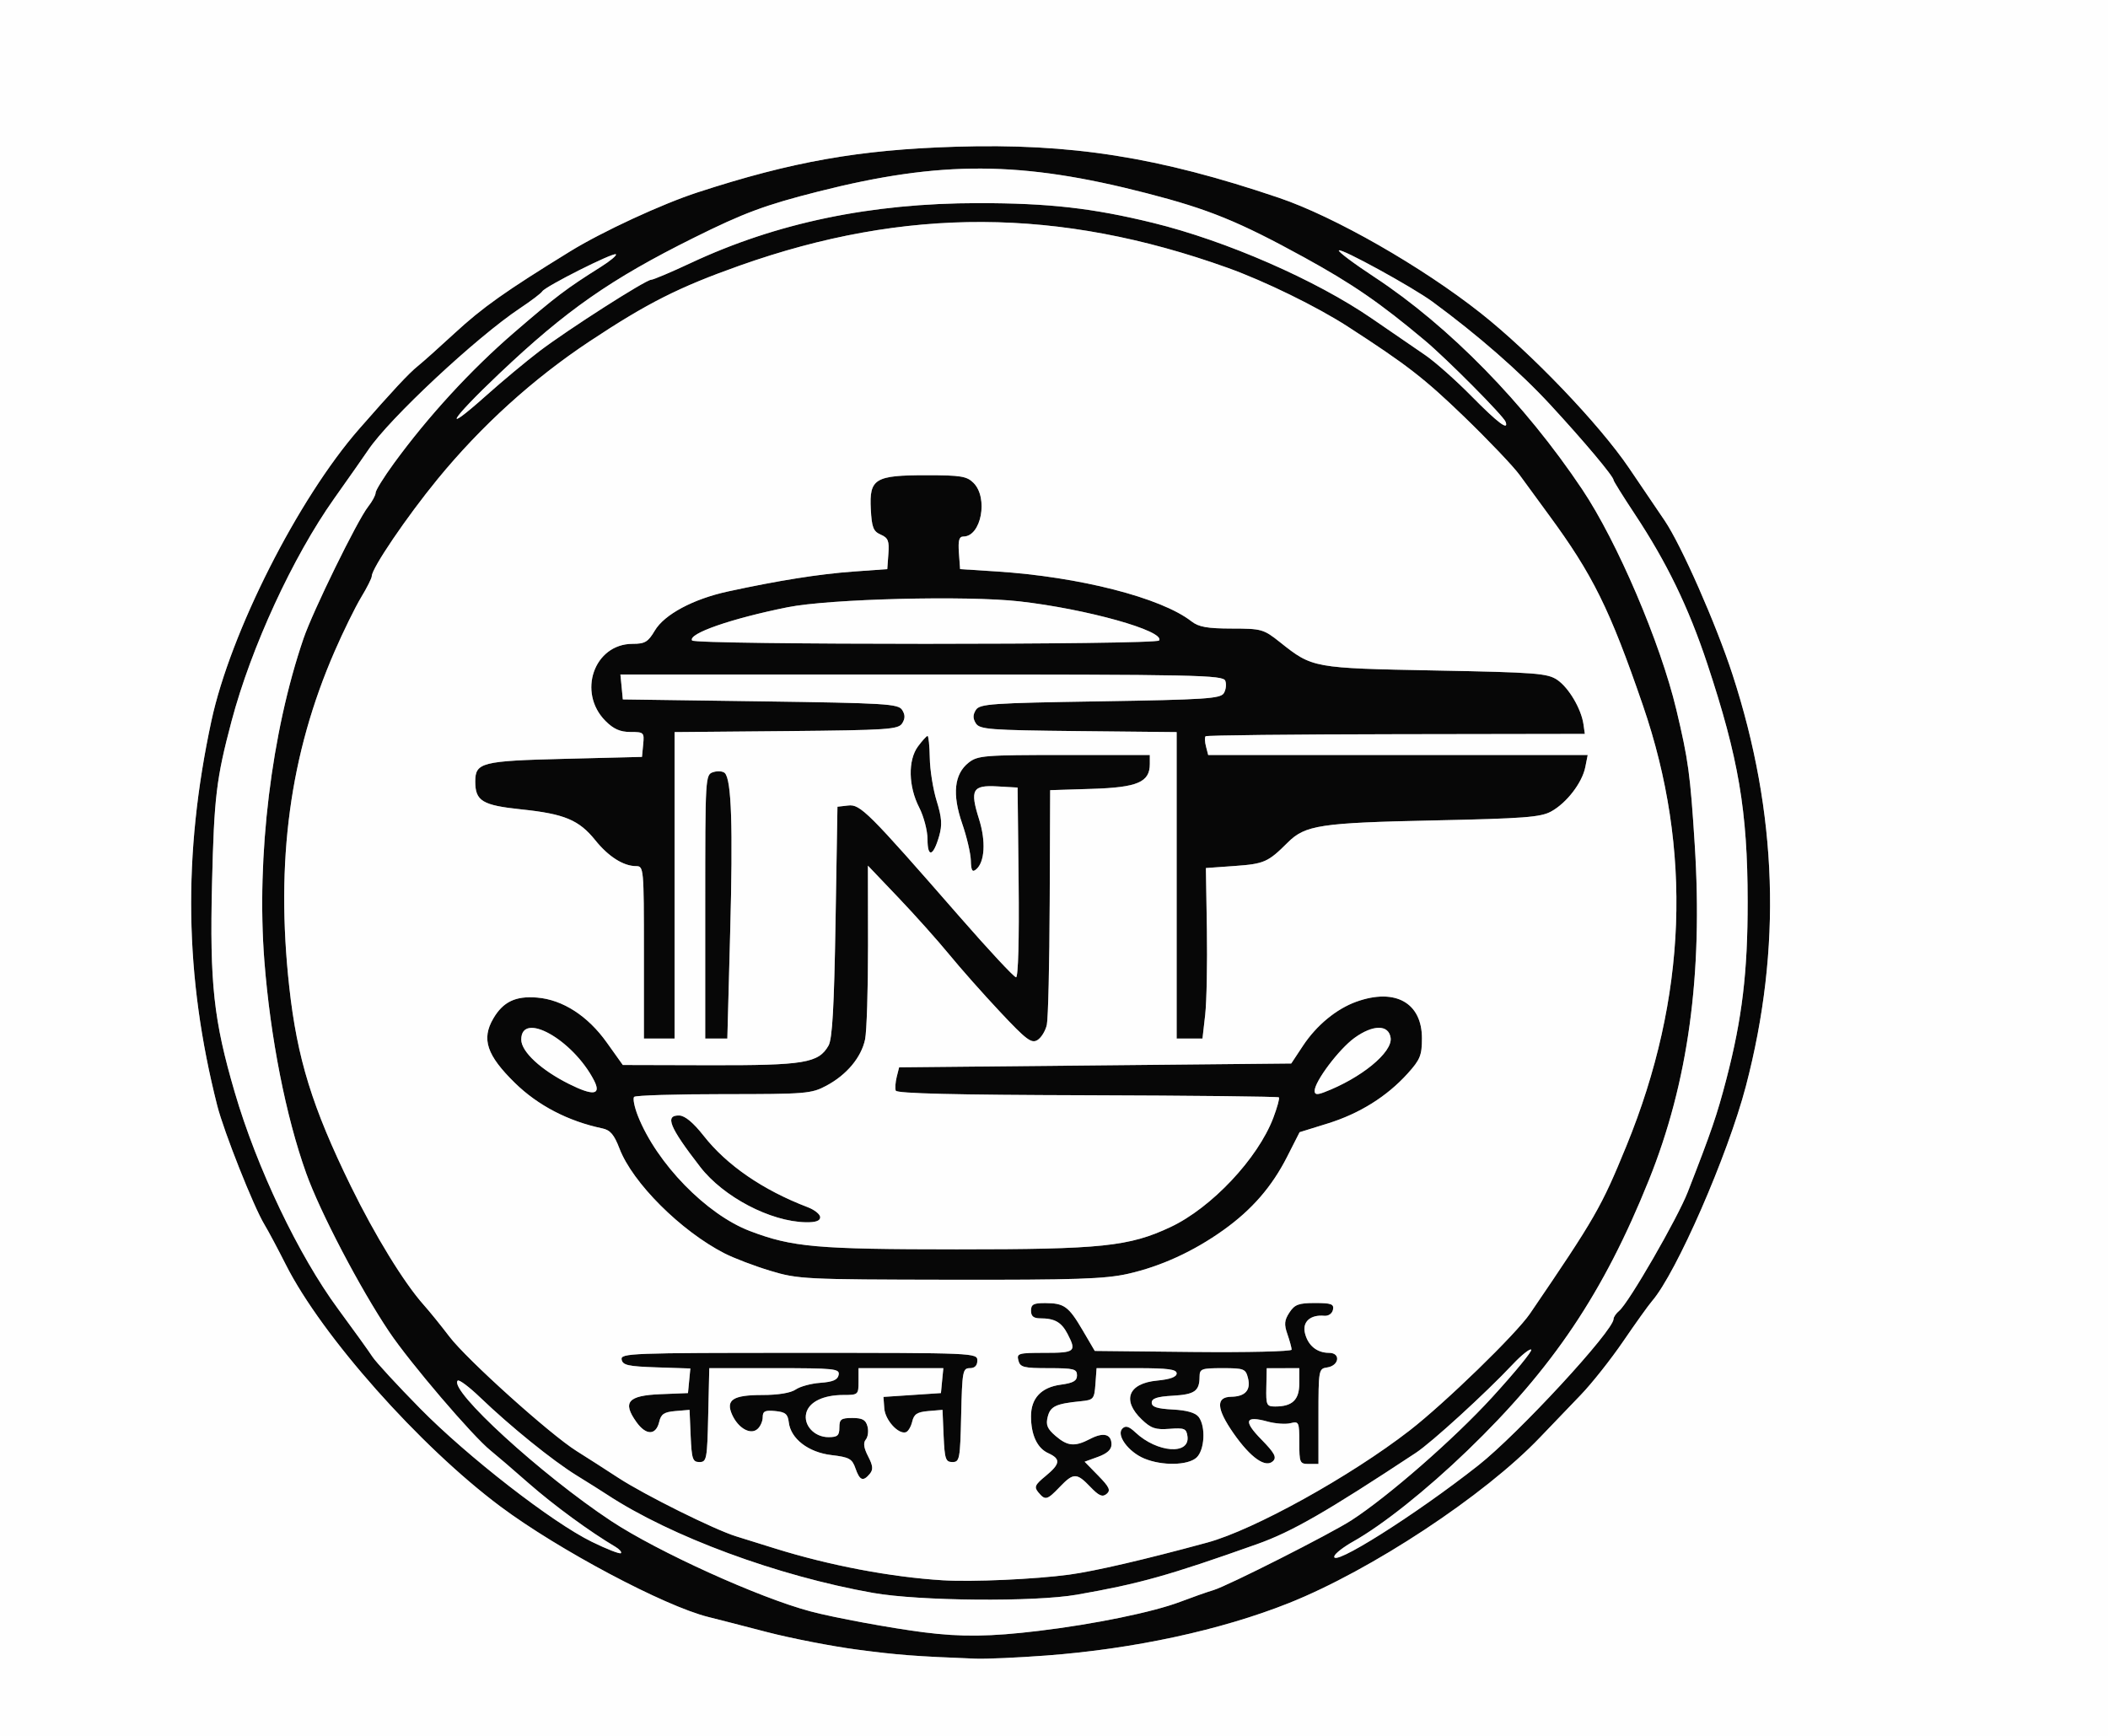
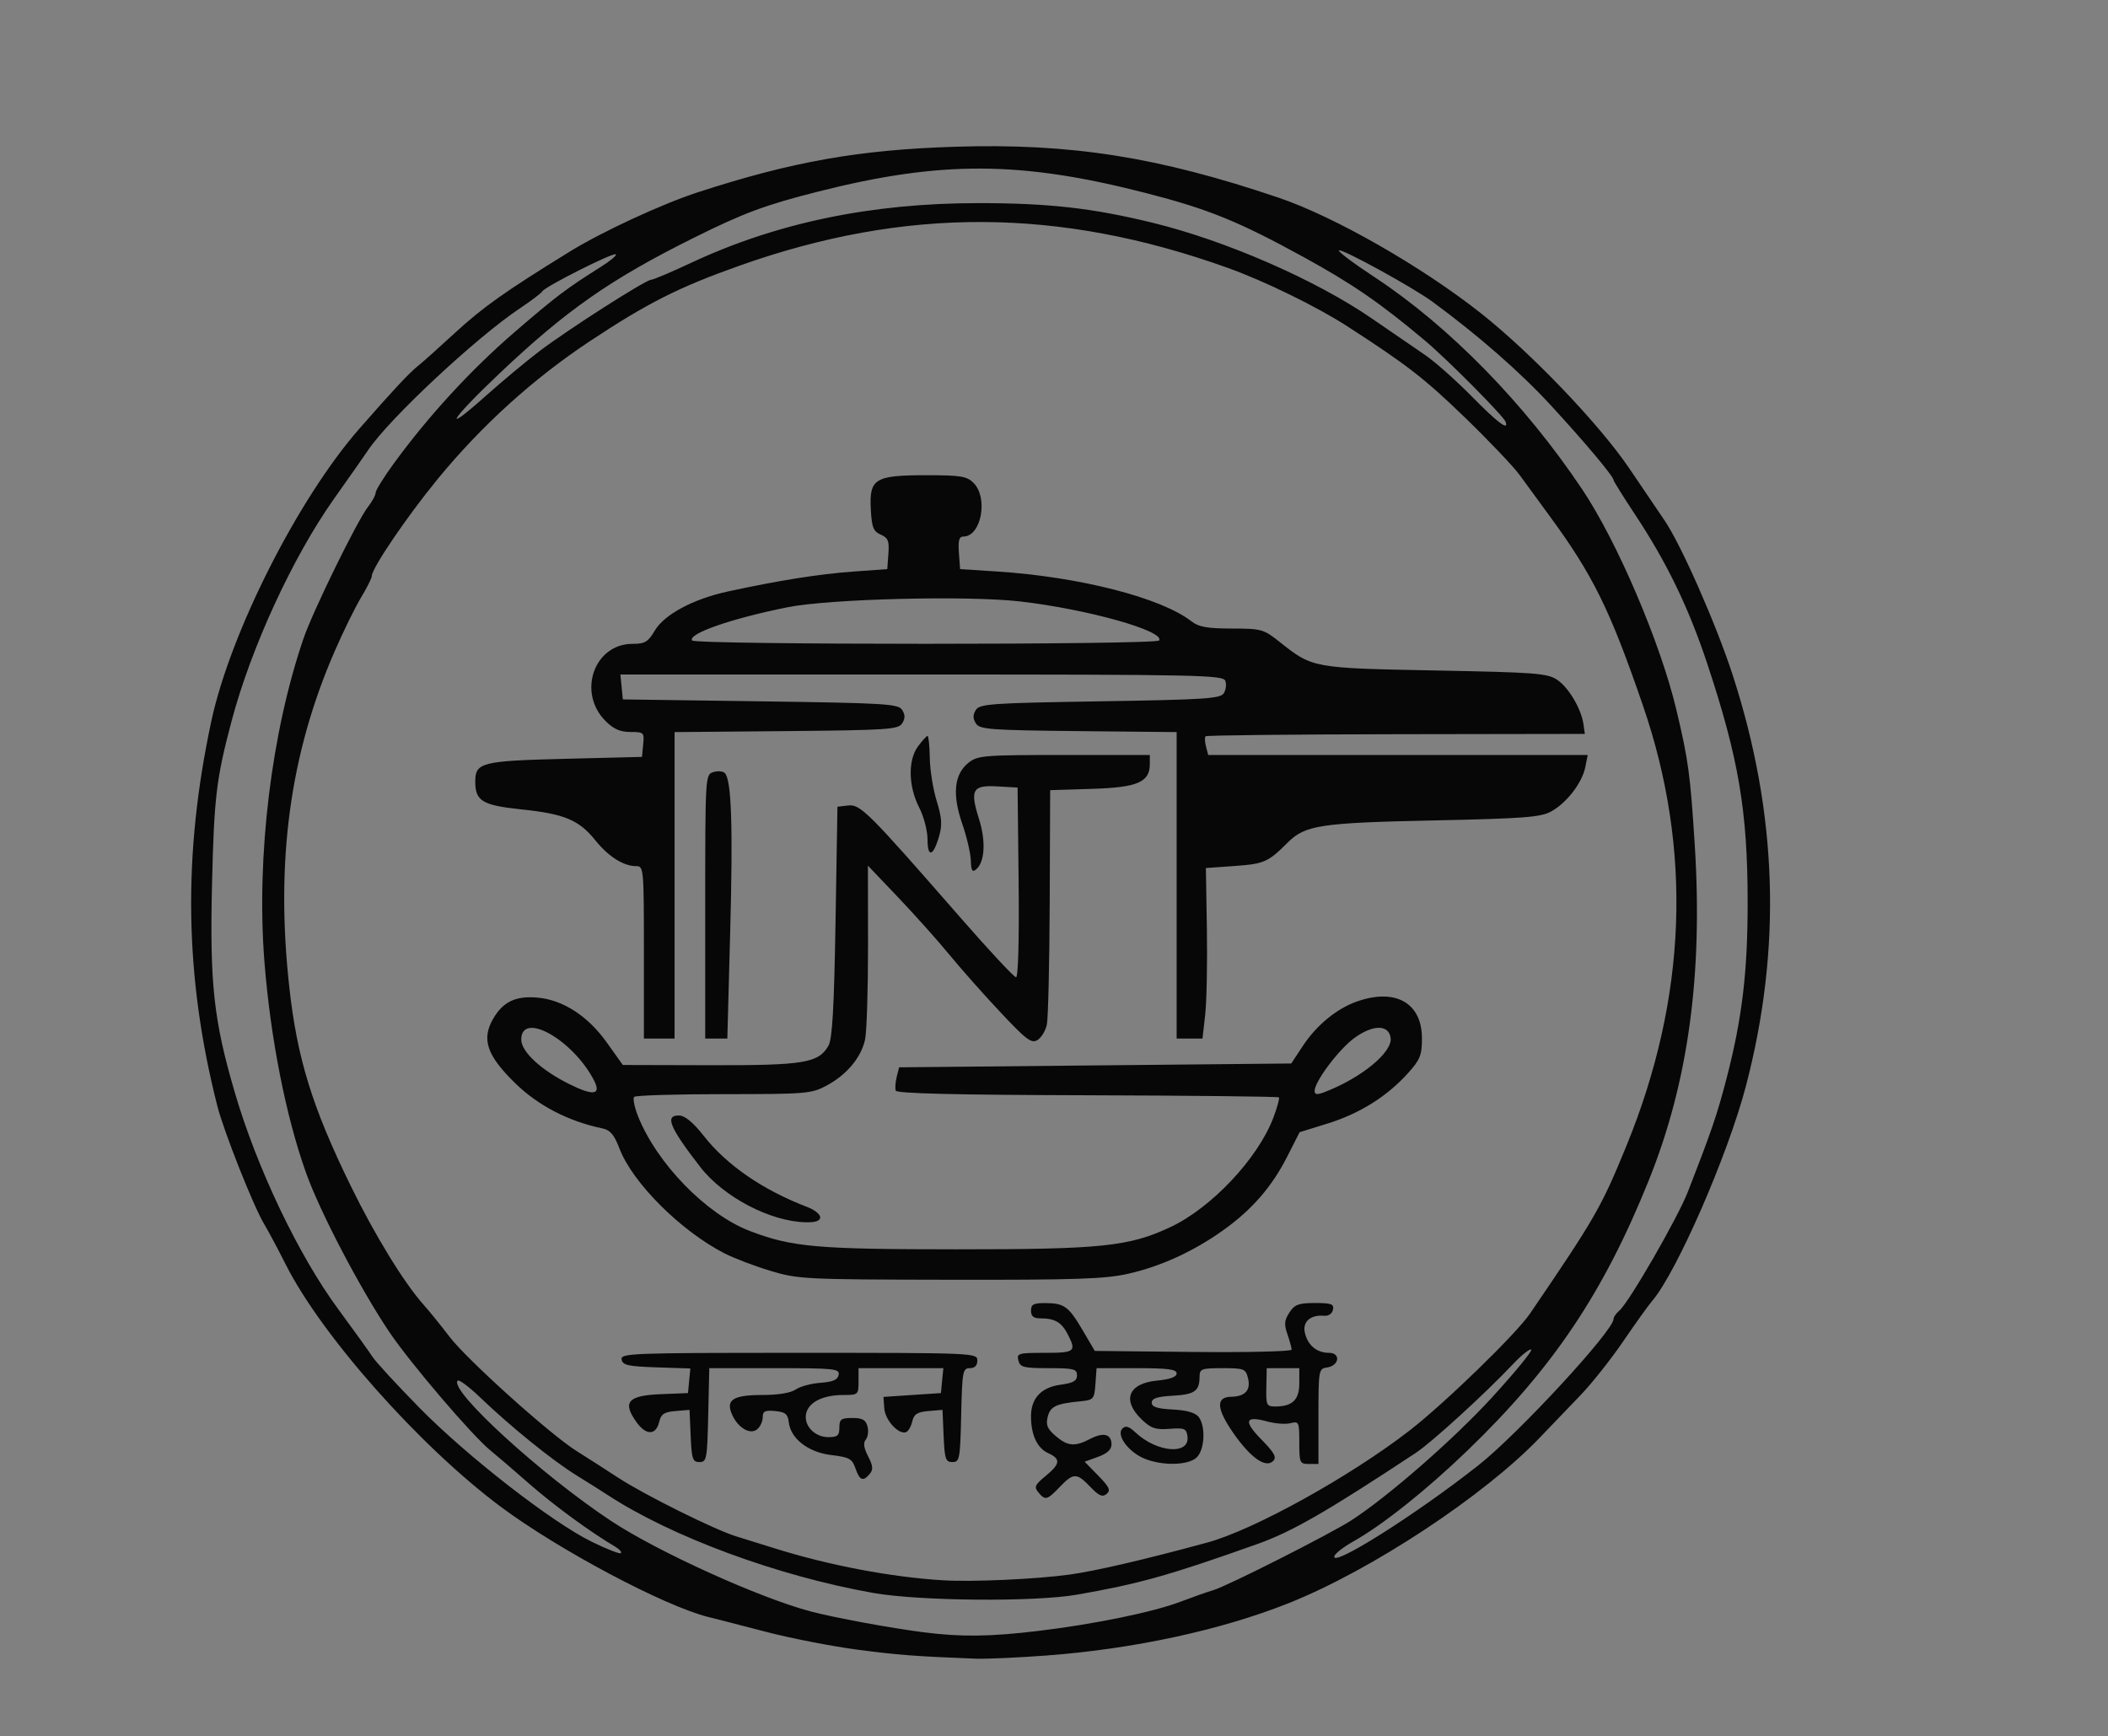
<svg xmlns="http://www.w3.org/2000/svg" width="550" height="453" viewBox="0 0 550 453">
  <rect x="0" y="0" width="550" height="453" fill="#808080" stroke="none" />
  <g>
    <path d="M 273.00 431.98 C265.58,432.54 257.25,432.91 254.50,432.80 C238.77,432.19 234.40,431.86 223.56,430.43 C216.99,429.56 206.42,427.50 200.06,425.85 C193.70,424.19 186.84,422.43 184.82,421.93 C173.38,419.10 145.66,404.37 130.58,393.11 C109.48,377.35 83.97,348.60 74.58,330.00 C72.50,325.88 69.98,321.15 68.98,319.50 C66.19,314.91 58.39,295.24 56.68,288.50 C48.13,254.80 47.65,222.99 55.15,188.12 C60.12,165.00 77.76,130.15 93.71,111.92 C102.47,101.91 106.64,97.43 109.00,95.53 C110.38,94.42 114.67,90.58 118.55,87.00 C125.96,80.17 131.72,76.09 148.74,65.60 C157.10,60.45 172.67,53.24 182.00,50.20 C206.62,42.17 224.12,39.07 249.21,38.29 C279.39,37.34 302.29,40.96 333.71,51.62 C348.21,56.54 370.96,69.55 386.35,81.71 C399.51,92.12 417.20,110.59 425.03,122.12 C428.53,127.28 432.73,133.47 434.35,135.87 C438.70,142.31 447.74,162.84 452.03,176.00 C463.82,212.23 464.96,247.40 455.51,283.46 C450.79,301.46 437.39,332.14 431.03,339.50 C430.08,340.60 426.70,345.33 423.51,350.00 C420.32,354.67 415.33,360.98 412.42,364.00 C409.50,367.02 404.73,372.00 401.81,375.06 C387.32,390.25 357.79,409.73 336.25,418.31 C318.55,425.36 295.83,430.27 273.00,431.98 ZM 246.00 412.35 C253.62,412.82 270.02,412.08 279.00,410.87 C285.68,409.96 298.71,406.94 315.00,402.50 C327.15,399.20 352.30,385.26 367.80,373.25 C376.98,366.13 395.55,348.10 399.18,342.78 C416.25,317.72 417.79,315.03 424.35,299.00 C440.16,260.35 441.61,221.74 428.65,184.06 C420.02,158.95 415.58,149.96 404.06,134.30 C401.55,130.88 398.15,126.23 396.50,123.96 C394.85,121.69 388.34,114.86 382.04,108.77 C371.60,98.70 367.10,95.21 351.61,85.19 C343.61,80.02 329.97,73.35 320.32,69.89 C276.35,54.13 236.27,53.95 192.95,69.32 C177.08,74.95 168.89,79.09 153.82,89.08 C139.12,98.83 125.62,111.06 114.19,125.00 C106.08,134.90 97.00,148.28 97.00,150.34 C97.00,150.86 95.75,153.35 94.21,155.89 C92.68,158.43 89.56,164.77 87.29,170.00 C75.63,196.80 71.86,224.70 75.47,257.50 C77.53,276.19 81.46,288.90 91.54,309.50 C97.85,322.40 105.42,334.74 110.56,340.50 C112.04,342.15 115.05,345.87 117.25,348.76 C121.83,354.77 143.50,374.27 150.42,378.61 C152.96,380.20 157.87,383.35 161.33,385.61 C168.13,390.05 186.34,399.10 192.00,400.86 C193.93,401.45 198.50,402.88 202.17,404.03 C216.42,408.48 232.45,411.52 246.00,412.35 ZM 176.00 191.03 L 176.00 271.00 L 168.00 271.00 L 168.00 248.50 C168.00,226.48 167.96,226.00 165.95,226.00 C162.67,226.00 158.74,223.51 155.32,219.25 C151.07,213.96 147.28,212.37 136.06,211.20 C125.84,210.13 124.00,209.02 124.00,203.93 C124.00,198.96 125.65,198.54 147.40,198.00 L 167.50 197.50 L 167.81 194.25 C168.12,191.12 167.99,191.00 164.49,191.00 C161.82,191.00 160.09,190.24 158.00,188.15 C150.56,180.71 155.00,168.00 165.04,168.00 C168.27,168.00 169.09,167.51 170.84,164.55 C173.33,160.33 180.90,156.28 189.99,154.32 C203.12,151.47 213.71,149.79 222.50,149.15 L 231.50 148.50 L 231.79 144.50 C232.04,141.14 231.72,140.34 229.79,139.50 C227.85,138.65 227.45,137.63 227.20,132.84 C226.79,124.89 228.26,124.00 241.72,124.00 C250.67,124.00 252.26,124.26 254.00,126.00 C257.91,129.91 256.01,140.00 251.37,140.00 C250.24,140.00 249.96,141.02 250.19,144.25 L 250.50 148.50 L 260.00 149.11 C281.63,150.50 302.98,155.96 310.88,162.14 C312.76,163.60 315.00,164.00 321.38,164.01 C329.18,164.02 329.68,164.16 334.00,167.60 C342.44,174.31 342.57,174.34 374.50,174.95 C400.81,175.45 403.76,175.68 406.31,177.40 C409.32,179.45 412.57,184.96 413.15,189.01 L 413.50 191.50 L 364.26 191.58 C337.17,191.62 314.80,191.86 314.55,192.12 C314.29,192.38 314.34,193.58 314.66,194.79 L 315.23 197.00 L 414.25 197.00 L 413.62 200.17 C412.80,204.27 408.74,209.54 404.70,211.75 C401.96,213.25 397.57,213.58 374.00,214.08 C344.51,214.70 340.55,215.30 335.99,219.84 C330.86,224.96 329.85,225.41 322.21,225.96 L 314.63 226.50 L 314.89 242.53 C315.03,251.34 314.83,261.35 314.45,264.78 L 313.74 271.00 L 307.00 271.00 L 307.00 191.03 L 281.36 190.77 C258.20,190.53 255.61,190.33 254.61,188.75 C253.81,187.47 253.81,186.53 254.61,185.25 C255.61,183.66 258.62,183.45 287.00,183.00 C314.35,182.56 318.41,182.30 319.30,180.89 C319.86,180.00 320.04,178.54 319.69,177.64 C319.12,176.14 312.31,176.00 240.47,176.00 L 161.87 176.00 L 162.19 179.25 L 162.50 182.50 L 198.39 183.00 C231.16,183.46 234.38,183.65 235.39,185.25 C236.19,186.53 236.19,187.47 235.39,188.75 C234.38,190.34 231.64,190.52 205.14,190.77 ZM 294.30 332.38 C288.30,333.73 280.60,333.99 247.80,333.93 C209.98,333.87 208.22,333.78 201.00,331.60 C196.88,330.36 191.48,328.30 189.00,327.03 C177.60,321.17 165.04,308.63 161.63,299.70 C160.24,296.07 159.22,294.87 157.17,294.44 C148.26,292.57 140.35,288.46 134.34,282.57 C126.99,275.36 125.57,271.13 128.70,265.78 C131.26,261.39 134.52,259.83 140.14,260.30 C146.82,260.85 153.37,265.08 158.32,272.03 L 162.50 277.89 L 185.28 277.95 C209.86,278.00 213.57,277.39 216.17,272.83 C217.16,271.09 217.63,262.87 218.00,240.50 L 218.50 210.50 L 221.30 210.18 C224.47,209.81 226.48,211.82 250.42,239.25 C257.98,247.91 264.58,255.00 265.10,255.00 C265.66,255.00 265.93,245.14 265.77,230.25 L 265.50 205.50 L 260.24 205.20 C253.71,204.82 253.02,206.05 255.44,213.73 C257.27,219.52 256.95,224.97 254.67,226.86 C253.68,227.68 253.37,227.16 253.30,224.53 C253.25,222.66 252.23,218.33 251.04,214.89 C248.40,207.25 248.96,201.97 252.72,199.00 C255.10,197.13 256.77,197.00 277.63,197.00 L 300.00 197.00 L 300.00 199.35 C300.00,204.10 296.81,205.47 284.90,205.84 L 274.00 206.18 L 273.88 235.34 C273.82,251.38 273.48,265.80 273.13,267.39 C272.78,268.98 271.68,270.78 270.68,271.39 C269.12,272.35 267.76,271.32 260.90,264.00 C256.51,259.33 250.53,252.57 247.61,249.00 C244.68,245.43 238.73,238.76 234.37,234.19 L 226.45 225.88 L 226.48 246.69 C226.49,258.14 226.14,269.17 225.71,271.22 C224.71,275.92 220.92,280.46 215.62,283.29 C211.72,285.38 210.29,285.50 188.83,285.50 C176.37,285.50 165.85,285.82 165.46,286.21 C165.07,286.60 165.52,288.85 166.45,291.21 C171.35,303.57 184.30,316.88 195.65,321.21 C206.69,325.42 213.06,325.98 249.66,325.99 C287.43,326.00 294.62,325.25 305.42,320.17 C316.10,315.14 328.18,302.30 332.21,291.70 C333.24,288.98 333.90,286.57 333.68,286.34 C333.45,286.12 310.95,285.87 283.67,285.79 C249.25,285.70 233.97,285.33 233.71,284.58 C233.50,283.98 233.62,282.38 233.96,281.00 L 234.59 278.50 L 285.74 278.00 L 336.90 277.50 L 339.98 272.84 C343.51,267.51 348.71,263.23 353.91,261.37 C364.03,257.75 371.00,261.65 371.00,270.92 C371.00,275.38 370.54,276.50 367.26,280.13 C361.85,286.12 354.70,290.59 346.37,293.17 L 339.08 295.43 L 335.85 301.79 C331.86,309.65 326.69,315.61 319.23,320.95 C311.42,326.53 302.90,330.44 294.30,332.38 ZM 154.42 402.31 C158.31,404.22 161.73,405.55 162.00,405.27 C162.27,404.99 161.64,404.26 160.59,403.63 C153.90,399.68 144.47,392.76 138.00,387.09 C133.88,383.46 129.37,379.60 128.00,378.50 C123.37,374.80 106.97,355.60 101.54,347.51 C93.93,336.17 83.52,316.29 79.89,306.14 C74.57,291.28 70.53,270.72 68.97,250.67 C66.87,223.47 70.80,191.12 79.20,166.58 C81.66,159.41 93.23,135.79 96.04,132.22 C97.12,130.85 98.00,129.22 98.00,128.59 C98.00,127.96 100.14,124.51 102.75,120.93 C111.73,108.61 122.87,96.48 134.17,86.74 C145.16,77.27 147.66,75.37 156.84,69.59 C159.23,68.08 160.96,66.63 160.69,66.36 C160.10,65.76 142.28,74.73 141.48,76.03 C141.17,76.54 138.57,78.51 135.71,80.41 C124.28,88.02 101.49,109.30 96.03,117.48 C95.19,118.74 91.20,124.43 87.16,130.13 C76.38,145.36 65.53,168.90 60.42,188.16 C56.44,203.16 55.86,207.98 55.32,230.61 C54.70,256.65 55.74,266.20 61.24,284.99 C67.02,304.76 77.89,327.55 88.21,341.55 C92.24,347.02 96.27,352.62 97.16,354.00 C98.05,355.38 103.65,361.45 109.60,367.50 C122.01,380.11 144.04,397.23 154.42,402.31 ZM 348.16 406.02 C347.06,409.31 369.26,395.33 385.71,382.36 C396.12,374.15 421.00,347.22 421.00,344.15 C421.00,343.65 421.66,342.70 422.47,342.02 C424.95,339.97 437.69,317.89 440.37,311.00 C446.56,295.12 448.00,290.91 450.45,281.50 C454.55,265.74 456.00,253.59 455.98,235.26 C455.96,211.57 453.63,197.87 445.44,173.17 C440.56,158.48 434.89,146.76 426.51,134.11 C423.48,129.53 421.00,125.55 421.00,125.28 C421.00,124.32 413.39,115.25 404.50,105.62 C396.56,97.02 385.58,87.42 373.76,78.74 C368.53,74.91 349.95,64.72 349.33,65.34 C349.04,65.62 353.24,68.77 358.66,72.33 C378.09,85.12 397.83,105.29 412.82,127.70 C421.94,141.31 433.21,167.69 437.37,185.15 C440.50,198.28 441.01,201.97 442.17,220.31 C444.33,254.31 440.50,282.38 430.18,308.00 C418.36,337.35 405.17,357.00 382.87,378.50 C372.14,388.84 360.69,397.96 353.00,402.27 C350.57,403.64 348.39,405.32 348.16,406.02 ZM 241.00 425.92 C250.82,427.17 258.33,427.08 271.00,425.55 C285.57,423.80 300.92,420.64 308.00,417.94 C311.02,416.79 314.90,415.42 316.61,414.91 C320.34,413.80 347.11,400.24 352.61,396.69 C362.20,390.48 379.33,375.51 389.27,364.65 C395.24,358.12 399.85,352.51 399.51,352.17 C399.17,351.83 396.99,353.57 394.67,356.03 C387.58,363.56 373.57,376.35 369.42,379.09 C346.05,394.52 337.09,399.68 328.00,402.91 C304.89,411.12 297.29,413.25 281.00,416.10 C269.95,418.04 239.85,417.78 227.77,415.64 C202.85,411.22 175.13,400.98 158.40,390.00 C157.15,389.17 153.57,386.92 150.46,385.00 C144.16,381.11 133.24,372.27 125.27,364.63 C122.40,361.87 119.76,359.90 119.42,360.25 C117.01,362.66 141.24,384.83 159.43,396.86 C171.59,404.90 198.10,416.93 211.50,420.47 C217.67,422.11 232.31,424.81 241.00,425.92 ZM 383.97 103.41 C390.80,110.34 393.71,112.53 392.83,110.07 C392.30,108.56 377.55,93.70 371.79,88.87 C360.09,79.05 352.90,74.10 340.29,67.17 C323.16,57.77 315.41,54.61 299.18,50.42 C266.43,41.97 245.54,41.87 213.50,49.98 C199.61,53.50 194.09,55.55 181.00,62.06 C159.34,72.83 147.71,80.95 130.25,97.51 C117.51,109.58 114.94,113.83 126.75,103.30 C131.01,99.49 137.30,94.26 140.71,91.66 C148.17,85.99 168.49,73.00 169.88,73.00 C170.43,73.00 175.07,71.04 180.19,68.64 C202.62,58.13 227.22,53.01 255.26,53.00 C273.65,53.00 285.05,54.29 300.83,58.15 C319.94,62.83 343.37,73.07 358.00,83.15 C363.07,86.64 369.31,90.92 371.86,92.66 C374.41,94.40 379.86,99.24 383.97,103.41 ZM 276.50 388.00 C273.19,391.46 272.72,391.57 270.91,389.40 C269.76,388.01 270.02,387.43 272.80,385.15 C276.67,381.96 276.81,380.69 273.48,379.17 C270.61,377.87 269.00,374.40 269.00,369.55 C269.00,364.84 271.68,361.99 276.76,361.31 C280.03,360.87 281.00,360.31 281.00,358.87 C281.00,357.21 280.16,357.00 273.62,357.00 C267.07,357.00 266.17,356.77 265.71,355.00 C265.22,353.13 265.68,353.00 272.59,353.00 C280.52,353.00 280.92,352.67 278.54,348.07 C276.95,345.01 275.19,344.00 271.42,344.00 C269.67,344.00 269.00,343.45 269.00,342.00 C269.00,340.35 269.66,340.00 272.75,340.02 C277.68,340.04 278.81,340.86 282.52,347.18 L 285.64 352.50 L 311.32 352.77 C325.44,352.91 337.00,352.64 337.00,352.17 C337.00,351.69 336.50,349.87 335.90,348.13 C335.00,345.56 335.10,344.50 336.42,342.48 C337.80,340.38 338.82,340.00 343.10,340.00 C347.38,340.00 348.09,340.27 347.79,341.75 C347.57,342.77 346.62,343.43 345.50,343.33 C341.90,343.00 339.76,344.91 340.47,347.83 C341.25,351.08 343.58,353.00 346.76,353.00 C349.89,353.00 349.42,356.37 346.24,356.82 C344.06,357.13 344.00,357.46 344.00,369.57 L 344.00 382.00 L 341.50 382.00 C339.13,382.00 339.00,381.71 339.00,376.39 C339.00,371.03 338.90,370.81 336.69,371.36 C335.42,371.68 332.71,371.48 330.68,370.92 C324.83,369.31 324.35,370.76 329.11,375.61 C332.53,379.10 333.15,380.25 332.17,381.23 C330.24,383.16 326.31,380.40 321.84,374.00 C317.36,367.57 317.17,364.52 321.24,364.46 C324.91,364.40 326.40,362.72 325.61,359.57 C325.00,357.17 324.57,357.00 318.98,357.00 C313.45,357.00 313.00,357.17 312.98,359.25 C312.96,362.98 311.71,363.87 305.98,364.19 C301.91,364.42 300.50,364.89 300.50,366.00 C300.50,367.12 301.91,367.57 306.00,367.79 C309.68,367.98 311.91,368.63 312.75,369.73 C314.64,372.23 314.31,378.41 312.17,380.35 C309.90,382.40 303.17,382.51 298.55,380.58 C294.38,378.84 291.17,374.43 292.84,372.76 C293.69,371.91 294.55,372.17 296.25,373.77 C301.92,379.09 310.52,379.72 309.82,374.76 C309.54,372.75 309.02,372.54 305.14,372.83 C301.49,373.11 300.31,372.71 297.89,370.39 C292.64,365.36 294.37,360.96 301.89,360.24 C305.32,359.91 307.00,359.29 307.00,358.37 C307.00,357.30 304.74,357.00 296.56,357.00 L 286.11 357.00 L 285.81 361.14 C285.52,365.07 285.32,365.30 282.00,365.63 C275.50,366.27 274.05,366.95 273.36,369.69 C272.83,371.81 273.24,372.81 275.40,374.67 C278.57,377.39 280.42,377.55 284.43,375.46 C287.91,373.64 290.00,374.19 290.00,376.90 C290.00,378.24 288.88,379.27 286.49,380.14 L 282.99 381.41 L 286.54 385.04 C289.46,388.03 289.85,388.88 288.72,389.82 C287.64,390.72 286.72,390.32 284.48,387.98 C280.92,384.26 280.08,384.27 276.50,388.00 ZM 226.94 384.57 C225.20,386.67 224.31,386.34 223.20,383.15 C222.33,380.64 221.59,380.23 216.94,379.68 C210.91,378.97 206.30,375.42 205.80,371.11 C205.55,368.97 204.91,368.44 202.25,368.19 C199.59,367.93 199.00,368.23 199.00,369.81 C199.00,370.88 198.36,372.29 197.58,372.93 C195.76,374.45 192.62,372.65 191.04,369.19 C189.26,365.28 191.21,364.00 198.90,364.00 C203.06,364.00 206.32,363.46 207.60,362.57 C208.73,361.78 211.64,360.99 214.07,360.82 C217.32,360.58 218.57,360.04 218.81,358.75 C219.12,357.14 217.79,357.00 202.10,357.00 L 185.06 357.00 L 184.78 369.25 C184.52,380.74 184.38,381.50 182.50,381.50 C180.72,381.50 180.47,380.73 180.20,374.69 L 179.91 367.88 L 176.24 368.19 C173.28,368.44 172.47,368.98 172.00,370.99 C171.16,374.57 168.56,374.60 166.04,371.05 C162.34,365.86 163.82,364.14 172.30,363.79 L 179.50 363.50 L 179.81 360.29 L 180.12 357.08 L 171.32 356.79 C163.87,356.54 162.47,356.23 162.19,354.75 C161.87,353.10 164.61,353.00 208.43,353.00 C254.33,353.00 255.00,353.03 255.00,355.00 C255.00,356.32 254.33,357.00 253.03,357.00 C251.19,357.00 251.04,357.83 250.78,369.25 C250.52,380.74 250.38,381.50 248.50,381.50 C246.72,381.50 246.47,380.73 246.20,374.69 L 245.91 367.88 L 242.24 368.19 C239.31,368.44 238.47,368.98 238.01,370.93 C237.70,372.26 236.96,373.51 236.37,373.71 C234.41,374.36 230.94,370.55 230.72,367.50 L 230.50 364.50 L 245.50 363.50 L 245.81 360.25 L 246.13 357.00 L 224.00 357.00 L 224.00 360.50 C224.00,363.91 223.90,364.00 220.05,364.00 C214.80,364.00 211.09,365.81 210.36,368.71 C209.57,371.86 212.47,375.00 216.15,375.00 C218.52,375.00 219.00,374.58 219.00,372.50 C219.00,370.33 219.44,370.00 222.38,370.00 C225.03,370.00 225.89,370.48 226.34,372.20 C226.66,373.41 226.46,374.95 225.90,375.63 C225.18,376.48 225.37,377.81 226.50,380.00 C227.77,382.45 227.87,383.46 226.94,384.57 ZM 180.57 167.12 C181.29,168.28 301.71,168.28 302.43,167.12 C303.96,164.63 283.48,158.90 266.00,156.92 C252.19,155.36 216.42,156.26 205.50,158.45 C190.78,161.41 179.47,165.34 180.57,167.12 ZM 190.51 243.32 L 189.77 271.00 L 184.00 271.00 L 184.00 236.57 C184.00,202.46 184.02,202.13 186.10,201.47 C187.26,201.10 188.62,201.22 189.12,201.72 C190.85,203.45 191.26,215.62 190.51,243.32 ZM 214.00 317.62 C214.00,318.56 212.80,318.98 210.25,318.93 C201.02,318.76 188.77,312.34 182.70,304.50 C174.63,294.07 173.36,290.95 177.25,291.07 C178.72,291.12 180.90,292.94 183.56,296.32 C189.60,304.04 199.05,310.53 210.75,315.00 C212.54,315.68 214.00,316.86 214.00,317.62 ZM 148.50 282.86 C154.87,286.04 156.96,285.71 154.96,281.86 C149.43,271.22 136.00,263.72 136.00,271.27 C136.00,274.42 141.16,279.20 148.50,282.86 ZM 343.00 284.65 C343.00,285.62 343.63,285.71 345.47,285.01 C355.10,281.35 363.36,274.59 362.83,270.81 C362.33,267.30 358.24,267.32 353.39,270.83 C349.34,273.77 343.00,282.20 343.00,284.65 ZM 245.02 218.21 C243.49,223.50 242.00,223.90 242.00,219.02 C242.00,216.76 241.02,213.03 239.83,210.71 C237.00,205.21 236.86,198.37 239.50,194.78 C240.60,193.29 241.73,192.05 242.00,192.03 C242.27,192.01 242.54,194.59 242.59,197.75 C242.64,200.91 243.45,205.98 244.39,209.00 C245.74,213.38 245.87,215.25 245.02,218.21 ZM 330.40 362.01 C330.30,366.65 330.47,367.00 332.71,367.00 C337.20,367.00 339.00,365.27 339.00,360.96 L 339.00 357.00 L 330.50 357.01 Z" fill="rgb(7,7,7)" />
-     <path d="M 0.00 226.50 L 0.00 0.00 L 275.00 0.00 L 550.00 0.00 L 550.00 226.50 L 550.00 453.00 L 275.00 453.00 L 0.00 453.00 L 0.00 226.50 ZM 273.00 431.98 C295.83,430.27 318.55,425.36 336.25,418.31 C357.79,409.73 387.32,390.25 401.81,375.06 C404.73,372.00 409.50,367.02 412.42,364.00 C415.33,360.98 420.32,354.67 423.51,350.00 C426.70,345.33 430.08,340.60 431.03,339.50 C437.39,332.14 450.79,301.46 455.51,283.46 C464.96,247.40 463.82,212.23 452.03,176.00 C447.74,162.84 438.70,142.31 434.35,135.87 C432.73,133.47 428.53,127.28 425.03,122.12 C417.20,110.59 399.51,92.12 386.35,81.71 C370.96,69.55 348.21,56.54 333.71,51.62 C302.29,40.96 279.39,37.34 249.21,38.29 C224.12,39.07 206.62,42.17 182.00,50.20 C172.67,53.24 157.10,60.45 148.74,65.60 C131.72,76.09 125.96,80.17 118.55,87.00 C114.67,90.58 110.38,94.42 109.00,95.53 C106.64,97.43 102.47,101.91 93.71,111.92 C77.76,130.15 60.12,165.00 55.15,188.12 C47.65,222.99 48.13,254.80 56.68,288.50 C58.39,295.24 66.19,314.91 68.98,319.50 C69.98,321.15 72.50,325.88 74.58,330.00 C83.97,348.60 109.48,377.35 130.58,393.11 C145.66,404.37 173.38,419.10 184.82,421.93 C186.84,422.43 193.70,424.19 200.06,425.85 C206.42,427.50 216.99,429.56 223.56,430.43 C234.40,431.86 238.77,432.19 254.50,432.80 C257.25,432.91 265.58,432.54 273.00,431.98 ZM 241.00 425.92 C232.31,424.81 217.67,422.11 211.50,420.47 C198.10,416.93 171.59,404.90 159.43,396.86 C141.24,384.83 117.01,362.66 119.42,360.25 C119.76,359.90 122.40,361.87 125.27,364.63 C133.24,372.27 144.16,381.11 150.46,385.00 C153.57,386.92 157.15,389.17 158.40,390.00 C175.13,400.98 202.85,411.22 227.77,415.64 C239.85,417.78 269.95,418.04 281.00,416.10 C297.29,413.25 304.89,411.12 328.00,402.91 C337.09,399.68 346.05,394.52 369.42,379.09 C373.57,376.35 387.58,363.56 394.67,356.03 C396.99,353.57 399.17,351.83 399.51,352.17 C399.85,352.51 395.24,358.12 389.27,364.65 C379.33,375.51 362.20,390.48 352.61,396.69 C347.11,400.24 320.34,413.80 316.61,414.91 C314.90,415.42 311.02,416.79 308.00,417.94 C300.92,420.64 285.57,423.80 271.00,425.55 C258.33,427.08 250.82,427.17 241.00,425.92 ZM 246.00 412.35 C232.45,411.52 216.42,408.48 202.17,404.03 C198.50,402.88 193.93,401.45 192.00,400.86 C186.34,399.10 168.13,390.05 161.33,385.61 C157.87,383.35 152.96,380.20 150.42,378.61 C143.50,374.27 121.83,354.77 117.25,348.76 C115.05,345.87 112.04,342.15 110.56,340.50 C105.42,334.74 97.85,322.40 91.54,309.50 C81.46,288.90 77.53,276.19 75.47,257.50 C71.86,224.70 75.63,196.80 87.29,170.00 C89.56,164.77 92.68,158.43 94.21,155.89 C95.75,153.35 97.00,150.86 97.00,150.34 C97.00,148.28 106.08,134.90 114.19,125.00 C125.62,111.06 139.12,98.83 153.82,89.08 C168.89,79.09 177.08,74.95 192.95,69.32 C236.27,53.95 276.35,54.13 320.32,69.89 C329.97,73.35 343.61,80.02 351.61,85.19 C367.10,95.21 371.60,98.70 382.04,108.77 C388.34,114.86 394.85,121.69 396.50,123.96 C398.15,126.23 401.55,130.88 404.06,134.30 C415.58,149.96 420.02,158.95 428.65,184.06 C441.61,221.74 440.16,260.35 424.35,299.00 C417.79,315.03 416.25,317.72 399.18,342.78 C395.55,348.10 376.98,366.13 367.80,373.25 C352.30,385.26 327.15,399.20 315.00,402.50 C298.71,406.94 285.68,409.96 279.00,410.87 C270.02,412.08 253.62,412.82 246.00,412.35 ZM 276.50 388.00 C280.08,384.27 280.92,384.26 284.48,387.98 C286.72,390.32 287.64,390.72 288.72,389.82 C289.85,388.88 289.46,388.03 286.54,385.04 L 282.99 381.41 L 286.49 380.14 C288.88,379.27 290.00,378.24 290.00,376.90 C290.00,374.19 287.91,373.64 284.43,375.46 C280.42,377.55 278.57,377.39 275.40,374.67 C273.24,372.81 272.83,371.81 273.36,369.69 C274.05,366.95 275.50,366.27 282.00,365.63 C285.32,365.30 285.52,365.07 285.81,361.14 L 286.11 357.00 L 296.56 357.00 C304.74,357.00 307.00,357.30 307.00,358.37 C307.00,359.29 305.32,359.91 301.89,360.24 C294.37,360.96 292.64,365.36 297.89,370.39 C300.31,372.71 301.49,373.11 305.14,372.83 C309.02,372.54 309.54,372.75 309.82,374.76 C310.52,379.72 301.92,379.09 296.25,373.77 C294.55,372.17 293.69,371.91 292.84,372.76 C291.17,374.43 294.38,378.84 298.55,380.58 C303.17,382.51 309.90,382.40 312.17,380.35 C314.31,378.41 314.64,372.23 312.75,369.73 C311.91,368.63 309.68,367.98 306.00,367.79 C301.91,367.57 300.50,367.12 300.50,366.00 C300.50,364.89 301.91,364.42 305.98,364.19 C311.71,363.87 312.96,362.98 312.98,359.25 C313.00,357.17 313.45,357.00 318.98,357.00 C324.57,357.00 325.00,357.17 325.61,359.57 C326.40,362.72 324.91,364.40 321.24,364.46 C317.17,364.52 317.36,367.57 321.84,374.00 C326.31,380.40 330.24,383.16 332.17,381.23 C333.15,380.25 332.53,379.10 329.11,375.61 C324.35,370.76 324.83,369.31 330.68,370.92 C332.71,371.48 335.42,371.68 336.69,371.36 C338.90,370.81 339.00,371.03 339.00,376.39 C339.00,381.71 339.13,382.00 341.50,382.00 L 344.00 382.00 L 344.00 369.57 C344.00,357.46 344.06,357.13 346.24,356.82 C349.42,356.37 349.89,353.00 346.76,353.00 C343.58,353.00 341.25,351.08 340.47,347.83 C339.76,344.91 341.90,343.00 345.50,343.33 C346.62,343.43 347.57,342.77 347.79,341.75 C348.09,340.27 347.38,340.00 343.10,340.00 C338.82,340.00 337.80,340.38 336.42,342.48 C335.10,344.50 335.00,345.56 335.90,348.13 C336.50,349.87 337.00,351.69 337.00,352.17 C337.00,352.64 325.44,352.91 311.32,352.77 L 285.64 352.50 L 282.52 347.18 C278.81,340.86 277.68,340.04 272.75,340.02 C269.66,340.00 269.00,340.35 269.00,342.00 C269.00,343.45 269.67,344.00 271.42,344.00 C275.19,344.00 276.95,345.01 278.54,348.07 C280.92,352.67 280.52,353.00 272.59,353.00 C265.68,353.00 265.22,353.13 265.71,355.00 C266.17,356.77 267.07,357.00 273.62,357.00 C280.16,357.00 281.00,357.21 281.00,358.87 C281.00,360.31 280.03,360.87 276.76,361.31 C271.68,361.99 269.00,364.84 269.00,369.55 C269.00,374.40 270.61,377.87 273.48,379.17 C276.81,380.69 276.67,381.96 272.80,385.15 C270.02,387.43 269.76,388.01 270.91,389.40 C272.72,391.57 273.19,391.46 276.50,388.00 ZM 226.94 384.57 C227.87,383.46 227.77,382.45 226.50,380.00 C225.37,377.81 225.18,376.48 225.90,375.63 C226.46,374.95 226.66,373.41 226.34,372.20 C225.89,370.48 225.03,370.00 222.38,370.00 C219.44,370.00 219.00,370.33 219.00,372.50 C219.00,374.58 218.52,375.00 216.15,375.00 C212.47,375.00 209.57,371.86 210.36,368.71 C211.09,365.81 214.80,364.00 220.05,364.00 C223.90,364.00 224.00,363.91 224.00,360.50 L 224.00 357.00 L 235.06 357.00 L 246.13 357.00 L 245.81 360.25 L 245.50 363.50 L 238.00 364.00 L 230.50 364.50 L 230.72 367.50 C230.94,370.55 234.41,374.36 236.37,373.71 C236.96,373.51 237.70,372.26 238.01,370.93 C238.47,368.98 239.31,368.44 242.24,368.19 L 245.91 367.88 L 246.20 374.69 C246.47,380.73 246.72,381.50 248.50,381.50 C250.38,381.50 250.52,380.74 250.78,369.25 C251.04,357.83 251.19,357.00 253.03,357.00 C254.33,357.00 255.00,356.32 255.00,355.00 C255.00,353.03 254.33,353.00 208.43,353.00 C164.61,353.00 161.87,353.10 162.19,354.75 C162.47,356.23 163.87,356.54 171.32,356.79 L 180.12 357.08 L 179.81 360.29 L 179.50 363.50 L 172.30 363.79 C163.82,364.14 162.34,365.86 166.04,371.05 C168.56,374.60 171.16,374.57 172.00,370.99 C172.47,368.98 173.28,368.44 176.24,368.19 L 179.91 367.88 L 180.20 374.69 C180.47,380.73 180.72,381.50 182.50,381.50 C184.38,381.50 184.52,380.74 184.78,369.25 L 185.06 357.00 L 202.10 357.00 C217.79,357.00 219.12,357.14 218.81,358.75 C218.57,360.04 217.32,360.58 214.07,360.82 C211.64,360.99 208.73,361.78 207.60,362.57 C206.32,363.46 203.06,364.00 198.90,364.00 C191.21,364.00 189.26,365.28 191.04,369.19 C192.62,372.65 195.76,374.45 197.58,372.93 C198.36,372.29 199.00,370.88 199.00,369.81 C199.00,368.23 199.59,367.93 202.25,368.19 C204.91,368.44 205.55,368.97 205.80,371.11 C206.30,375.42 210.91,378.97 216.94,379.68 C221.59,380.23 222.33,380.64 223.20,383.15 C224.31,386.34 225.20,386.67 226.94,384.57 ZM 294.30 332.38 C302.90,330.44 311.42,326.53 319.23,320.95 C326.69,315.61 331.86,309.65 335.85,301.79 L 339.08 295.43 L 346.37 293.17 C354.70,290.59 361.85,286.12 367.26,280.13 C370.54,276.50 371.00,275.38 371.00,270.92 C371.00,261.65 364.03,257.75 353.91,261.37 C348.71,263.23 343.51,267.51 339.98,272.84 L 336.90 277.50 L 285.74 278.00 L 234.59 278.50 L 233.96 281.00 C233.62,282.38 233.50,283.98 233.71,284.58 C233.97,285.33 249.25,285.70 283.67,285.79 C310.95,285.87 333.45,286.12 333.68,286.34 C333.90,286.57 333.24,288.98 332.21,291.70 C328.18,302.30 316.10,315.14 305.42,320.17 C294.62,325.25 287.43,326.00 249.66,325.99 C213.06,325.98 206.69,325.42 195.65,321.21 C184.30,316.88 171.35,303.57 166.45,291.21 C165.52,288.85 165.07,286.60 165.46,286.21 C165.85,285.82 176.37,285.50 188.83,285.50 C210.29,285.50 211.72,285.38 215.62,283.29 C220.92,280.46 224.71,275.92 225.71,271.22 C226.14,269.17 226.49,258.14 226.48,246.69 L 226.45 225.88 L 234.37 234.19 C238.73,238.76 244.68,245.43 247.61,249.00 C250.53,252.57 256.51,259.33 260.90,264.00 C267.76,271.32 269.12,272.35 270.68,271.39 C271.68,270.78 272.78,268.98 273.13,267.39 C273.48,265.80 273.82,251.38 273.88,235.34 L 274.00 206.18 L 284.90 205.84 C296.81,205.47 300.00,204.10 300.00,199.35 L 300.00 197.00 L 277.63 197.00 C256.77,197.00 255.10,197.13 252.72,199.00 C248.96,201.97 248.40,207.25 251.04,214.89 C252.23,218.33 253.25,222.66 253.30,224.53 C253.37,227.16 253.68,227.68 254.67,226.86 C256.95,224.97 257.27,219.52 255.44,213.73 C253.02,206.05 253.71,204.82 260.24,205.20 L 265.50 205.50 L 265.77 230.25 C265.93,245.14 265.66,255.00 265.10,255.00 C264.58,255.00 257.98,247.91 250.42,239.25 C226.48,211.82 224.47,209.81 221.30,210.18 L 218.50 210.50 L 218.00 240.50 C217.63,262.87 217.16,271.09 216.17,272.83 C213.57,277.39 209.86,278.00 185.28,277.95 L 162.50 277.89 L 158.32 272.03 C153.37,265.08 146.82,260.85 140.14,260.30 C134.52,259.83 131.26,261.39 128.70,265.78 C125.57,271.13 126.99,275.36 134.34,282.57 C140.35,288.46 148.26,292.57 157.17,294.44 C159.22,294.87 160.24,296.07 161.63,299.70 C165.04,308.63 177.60,321.17 189.00,327.03 C191.48,328.30 196.88,330.36 201.00,331.60 C208.22,333.78 209.98,333.87 247.80,333.93 C280.60,333.99 288.30,333.73 294.30,332.38 ZM 214.00 317.62 C214.00,316.86 212.54,315.68 210.75,315.00 C199.05,310.53 189.60,304.04 183.56,296.32 C180.90,292.94 178.72,291.12 177.25,291.07 C173.36,290.95 174.63,294.07 182.70,304.50 C188.77,312.34 201.02,318.76 210.25,318.93 C212.80,318.98 214.00,318.56 214.00,317.62 ZM 176.00 231.02 L 176.00 191.03 L 205.14 190.77 C231.64,190.52 234.38,190.34 235.39,188.75 C236.19,187.47 236.19,186.53 235.39,185.25 C234.38,183.65 231.16,183.46 198.39,183.00 L 162.50 182.50 L 162.19 179.25 L 161.87 176.00 L 240.47 176.00 C312.31,176.00 319.12,176.14 319.69,177.64 C320.04,178.54 319.86,180.00 319.30,180.89 C318.41,182.30 314.35,182.56 287.00,183.00 C258.62,183.45 255.61,183.66 254.61,185.25 C253.81,186.53 253.81,187.47 254.61,188.75 C255.61,190.33 258.20,190.53 281.36,190.77 L 307.00 191.03 L 307.00 231.02 L 307.00 271.00 L 310.37 271.00 L 313.74 271.00 L 314.45 264.78 C314.83,261.35 315.03,251.34 314.89,242.53 L 314.63 226.50 L 322.21 225.96 C329.85,225.41 330.86,224.96 335.99,219.84 C340.55,215.30 344.51,214.70 374.00,214.08 C397.57,213.58 401.96,213.25 404.70,211.75 C408.74,209.54 412.80,204.27 413.62,200.17 L 414.25 197.00 L 364.74 197.00 L 315.23 197.00 L 314.66 194.79 C314.34,193.58 314.29,192.38 314.55,192.12 C314.80,191.86 337.17,191.62 364.26,191.58 L 413.50 191.50 L 413.15 189.01 C412.57,184.96 409.32,179.45 406.31,177.40 C403.76,175.68 400.81,175.45 374.50,174.95 C342.57,174.34 342.44,174.31 334.00,167.60 C329.68,164.16 329.18,164.02 321.38,164.01 C315.00,164.00 312.76,163.60 310.88,162.14 C302.98,155.96 281.63,150.50 260.00,149.11 L 250.50 148.50 L 250.19 144.25 C249.96,141.02 250.24,140.00 251.37,140.00 C256.01,140.00 257.91,129.91 254.00,126.00 C252.26,124.26 250.67,124.00 241.72,124.00 C228.26,124.00 226.79,124.89 227.20,132.84 C227.45,137.63 227.85,138.65 229.79,139.50 C231.72,140.34 232.04,141.14 231.79,144.50 L 231.50 148.50 L 222.50 149.15 C213.71,149.79 203.12,151.47 189.99,154.32 C180.90,156.28 173.33,160.33 170.84,164.55 C169.09,167.51 168.27,168.00 165.04,168.00 C155.00,168.00 150.56,180.71 158.00,188.15 C160.09,190.24 161.82,191.00 164.49,191.00 C167.99,191.00 168.12,191.12 167.81,194.25 L 167.50 197.50 L 147.40 198.00 C125.65,198.54 124.00,198.96 124.00,203.93 C124.00,209.02 125.84,210.13 136.06,211.20 C147.28,212.37 151.07,213.96 155.32,219.25 C158.74,223.51 162.67,226.00 165.95,226.00 C167.96,226.00 168.00,226.48 168.00,248.50 L 168.00 271.00 L 172.00 271.00 L 176.00 271.00 L 176.00 231.02 ZM 190.51 243.32 C191.26,215.62 190.85,203.45 189.12,201.72 C188.62,201.22 187.26,201.10 186.10,201.47 C184.02,202.13 184.00,202.46 184.00,236.57 L 184.00 271.00 L 186.89 271.00 L 189.77 271.00 L 190.51 243.32 ZM 245.02 218.21 C245.87,215.25 245.74,213.38 244.39,209.00 C243.45,205.98 242.64,200.91 242.59,197.75 C242.54,194.59 242.27,192.01 242.00,192.03 C241.73,192.05 240.60,193.29 239.50,194.78 C236.86,198.37 237.00,205.21 239.83,210.71 C241.02,213.03 242.00,216.76 242.00,219.02 C242.00,223.90 243.49,223.50 245.02,218.21 ZM 348.16 406.02 C348.39,405.32 350.57,403.64 353.00,402.27 C360.69,397.96 372.14,388.84 382.87,378.50 C405.17,357.00 418.36,337.35 430.18,308.00 C440.50,282.38 444.33,254.31 442.17,220.31 C441.01,201.97 440.50,198.28 437.37,185.15 C433.21,167.69 421.94,141.31 412.82,127.70 C397.83,105.29 378.09,85.12 358.66,72.33 C353.24,68.77 349.04,65.62 349.33,65.34 C349.95,64.72 368.53,74.91 373.76,78.74 C385.58,87.42 396.56,97.02 404.50,105.62 C413.39,115.25 421.00,124.32 421.00,125.28 C421.00,125.55 423.48,129.53 426.51,134.11 C434.89,146.76 440.56,158.48 445.44,173.17 C453.63,197.87 455.96,211.57 455.98,235.26 C456.00,253.59 454.55,265.74 450.45,281.50 C448.00,290.91 446.56,295.12 440.37,311.00 C437.69,317.89 424.95,339.97 422.47,342.02 C421.66,342.70 421.00,343.65 421.00,344.15 C421.00,347.22 396.12,374.15 385.71,382.36 C369.26,395.33 347.06,409.31 348.16,406.02 ZM 154.42 402.31 C144.04,397.23 122.01,380.11 109.60,367.50 C103.65,361.45 98.05,355.38 97.16,354.00 C96.27,352.62 92.24,347.02 88.21,341.55 C77.89,327.55 67.02,304.76 61.24,284.99 C55.74,266.20 54.70,256.65 55.32,230.61 C55.86,207.98 56.44,203.16 60.42,188.16 C65.53,168.90 76.38,145.36 87.16,130.13 C91.20,124.43 95.19,118.74 96.03,117.48 C101.49,109.30 124.28,88.02 135.71,80.41 C138.57,78.51 141.17,76.54 141.48,76.03 C142.28,74.73 160.10,65.76 160.69,66.36 C160.96,66.63 159.23,68.08 156.84,69.59 C147.66,75.37 145.16,77.27 134.17,86.74 C122.87,96.48 111.73,108.61 102.75,120.93 C100.14,124.51 98.00,127.96 98.00,128.59 C98.00,129.22 97.12,130.85 96.04,132.22 C93.23,135.79 81.66,159.41 79.20,166.58 C70.80,191.12 66.87,223.47 68.97,250.67 C70.53,270.72 74.57,291.28 79.89,306.14 C83.52,316.29 93.93,336.17 101.54,347.51 C106.97,355.60 123.37,374.80 128.00,378.50 C129.37,379.60 133.88,383.46 138.00,387.09 C144.47,392.76 153.90,399.68 160.59,403.63 C161.64,404.26 162.27,404.99 162.00,405.27 C161.73,405.55 158.31,404.22 154.42,402.31 ZM 383.97 103.41 C379.86,99.24 374.41,94.40 371.86,92.66 C369.31,90.92 363.07,86.64 358.00,83.15 C343.37,73.07 319.94,62.83 300.83,58.15 C285.05,54.29 273.65,53.00 255.26,53.00 C227.22,53.01 202.62,58.13 180.19,68.64 C175.07,71.04 170.43,73.00 169.88,73.00 C168.49,73.00 148.17,85.99 140.71,91.66 C137.30,94.26 131.01,99.49 126.75,103.30 C114.94,113.83 117.51,109.58 130.25,97.51 C147.71,80.95 159.34,72.83 181.00,62.06 C194.09,55.55 199.61,53.50 213.50,49.98 C245.54,41.87 266.43,41.97 299.18,50.42 C315.41,54.61 323.16,57.77 340.29,67.17 C352.90,74.10 360.09,79.05 371.79,88.87 C377.55,93.70 392.30,108.56 392.83,110.07 C393.71,112.53 390.80,110.34 383.97,103.41 ZM 330.40 362.01 L 330.50 357.01 L 334.75 357.01 L 339.00 357.00 L 339.00 360.96 C339.00,365.27 337.20,367.00 332.71,367.00 C330.47,367.00 330.30,366.65 330.40,362.01 ZM 148.50 282.86 C141.16,279.20 136.00,274.42 136.00,271.27 C136.00,263.72 149.43,271.22 154.96,281.86 C156.96,285.71 154.87,286.04 148.50,282.86 ZM 343.00 284.65 C343.00,282.20 349.34,273.77 353.39,270.83 C358.24,267.32 362.33,267.30 362.83,270.81 C363.36,274.59 355.10,281.35 345.47,285.01 C343.63,285.71 343.00,285.62 343.00,284.65 ZM 180.57 167.12 C179.47,165.34 190.78,161.41 205.50,158.45 C216.42,156.26 252.19,155.36 266.00,156.92 C283.48,158.90 303.96,164.63 302.43,167.12 C301.71,168.28 181.29,168.28 180.57,167.12 Z" fill="rgb(254,254,254)" />
  </g>
</svg>